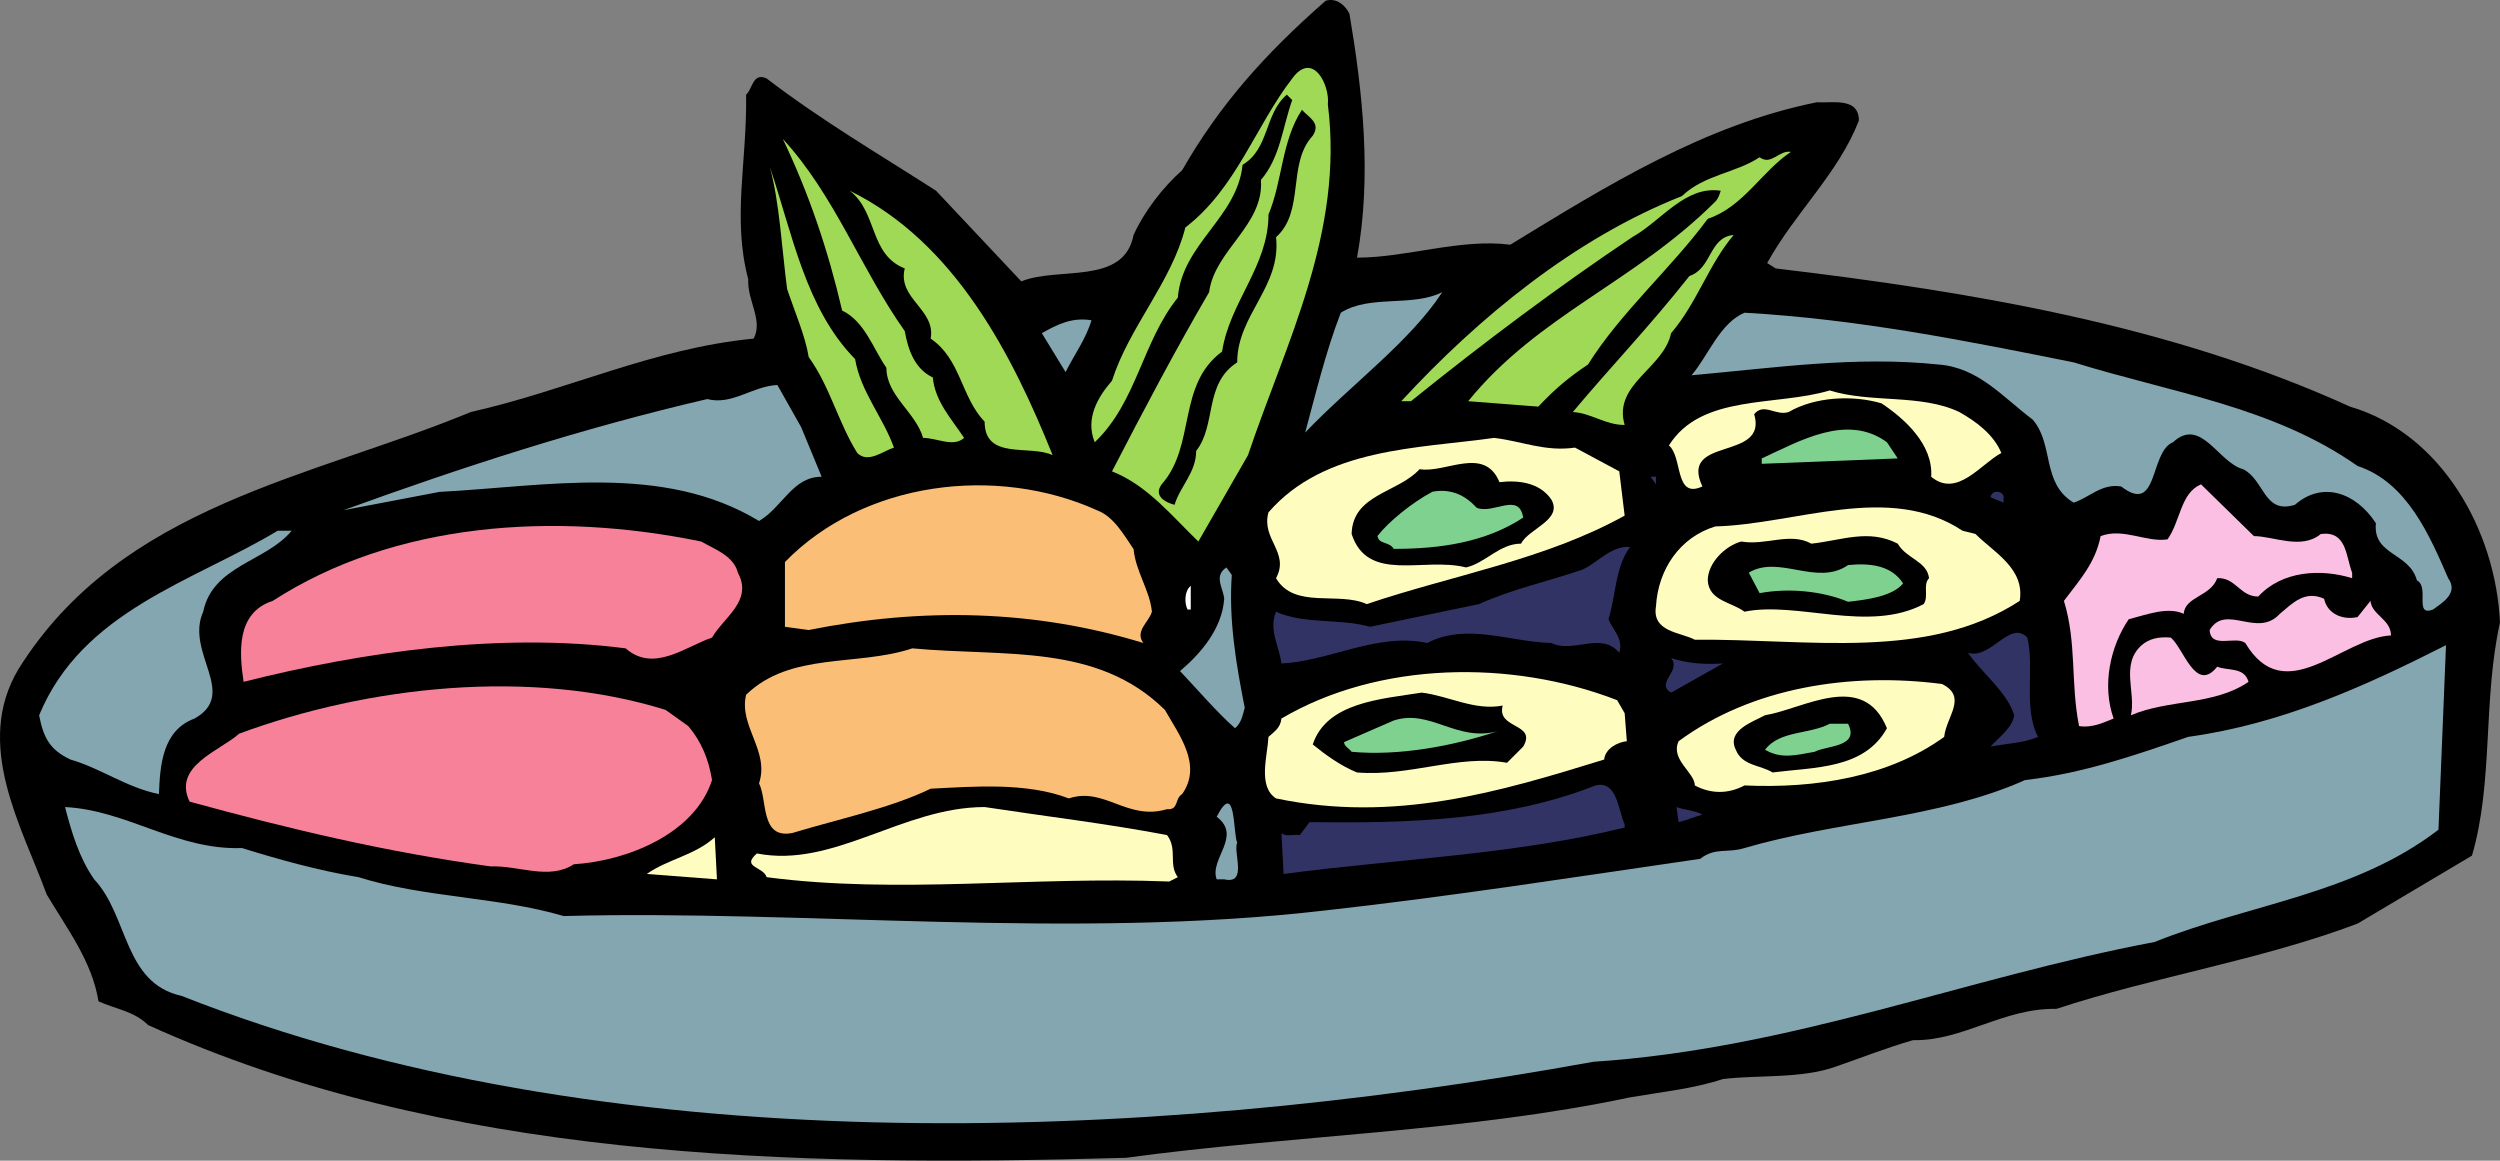
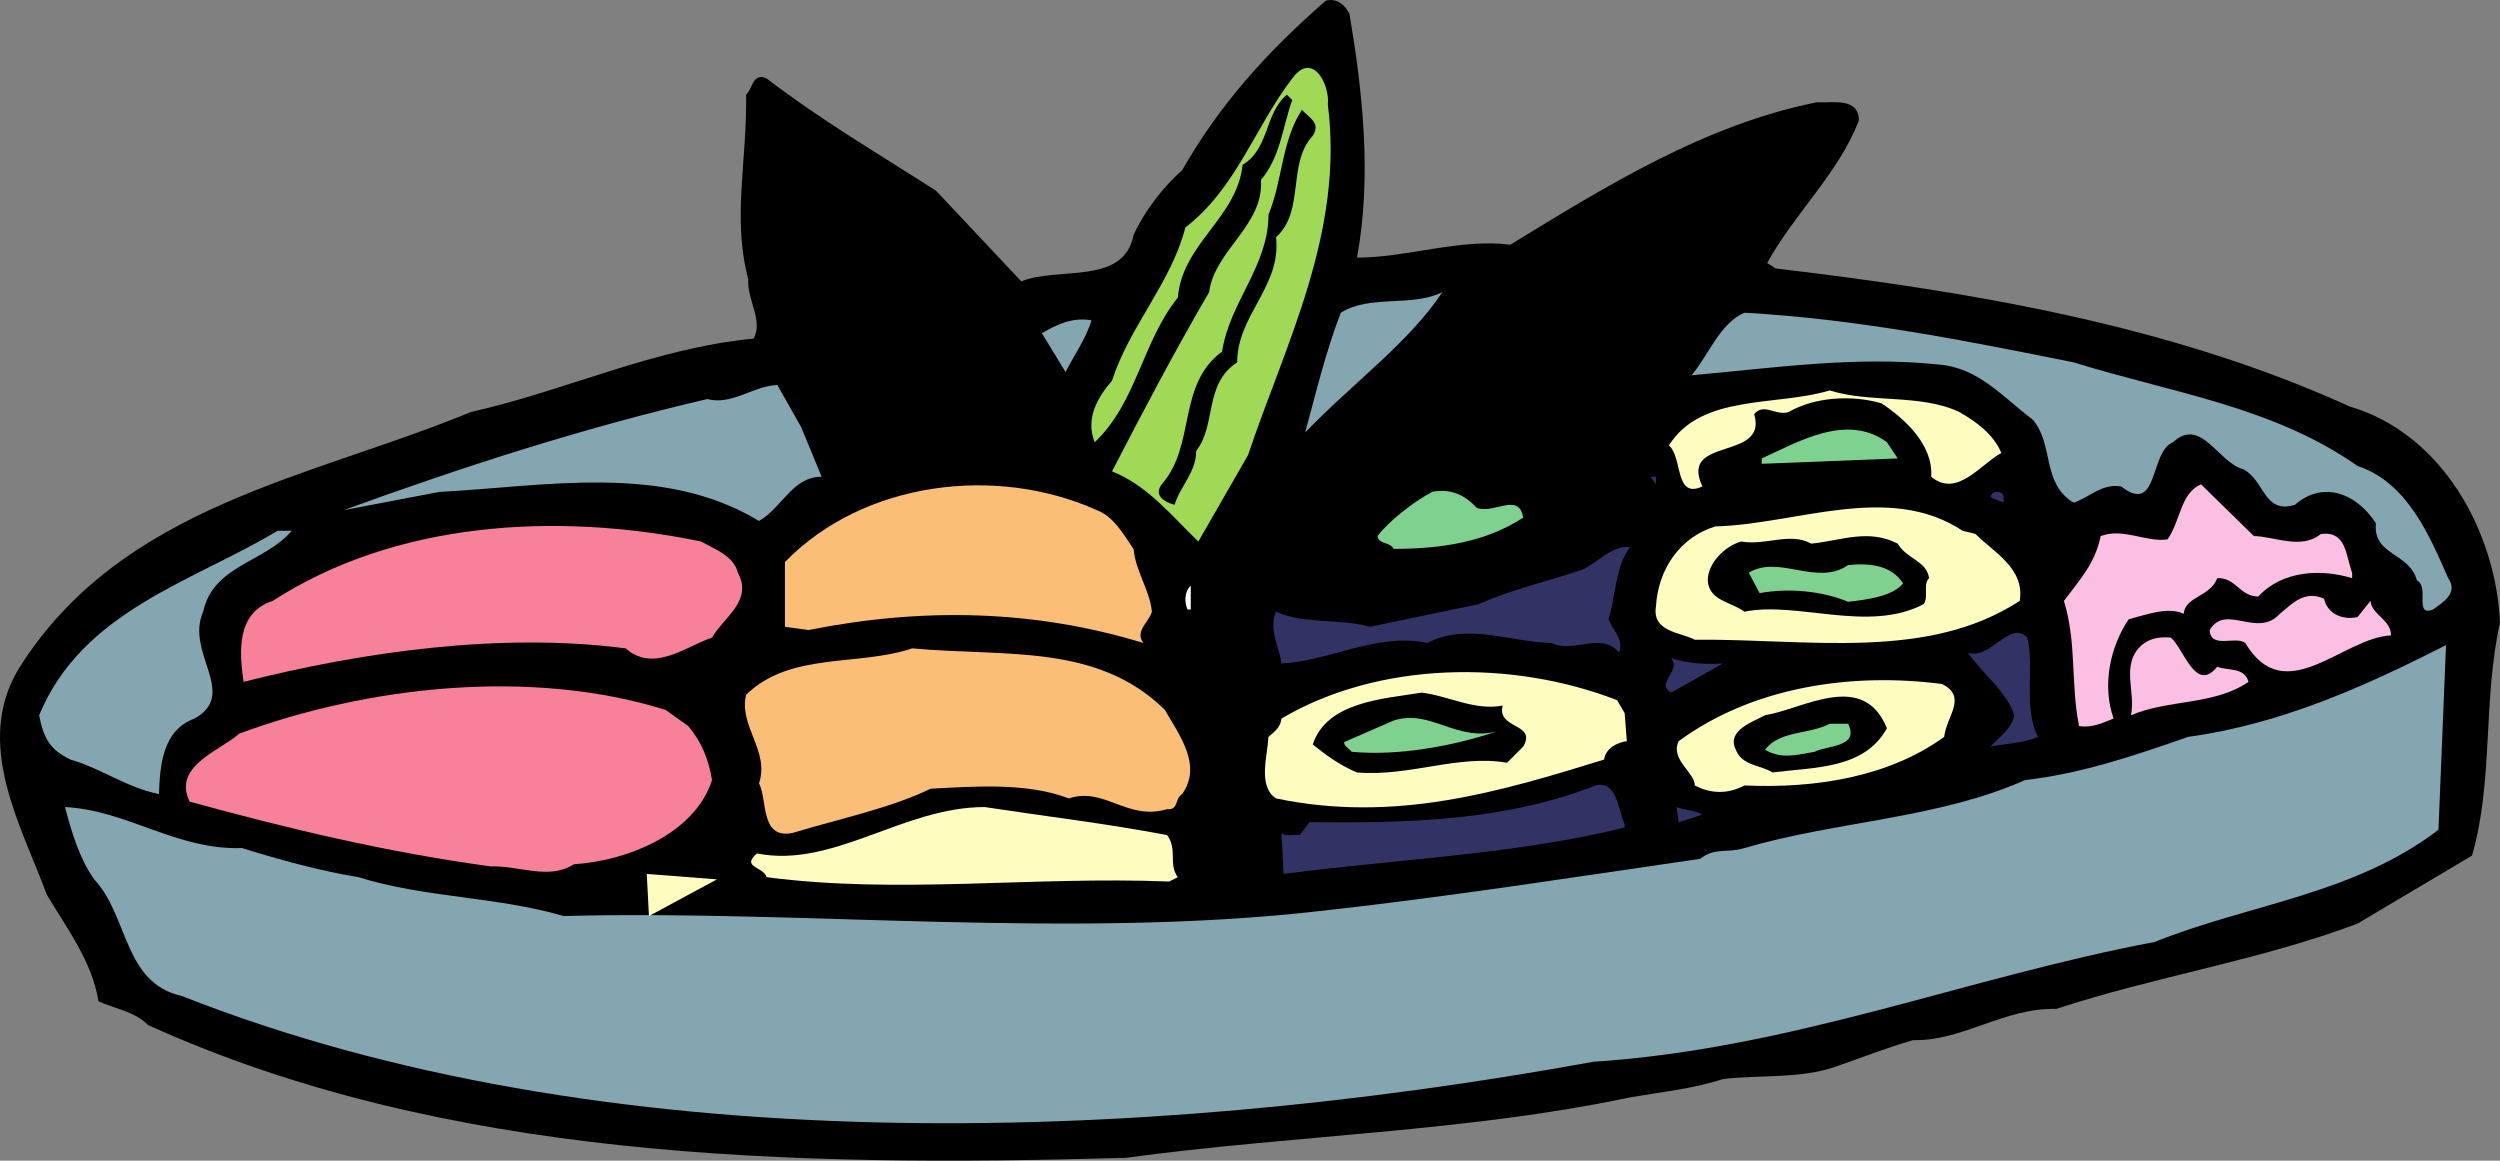
<svg xmlns="http://www.w3.org/2000/svg" width="252.19" height="117.082">
  <rect width="100%" height="100%" fill="#808080" stroke="none" />
  <path d="M136.127 1.385c1.305 7.73 2.285 16.332.762 24.605 5.008 0 10.453-1.957 15.46-1.304 9.798-5.989 19.599-12.086 30.923-14.371 1.523.105 4.246-.547 4.246 1.847-2.07 5.336-6.426 9.258-9.254 14.375l.871.543c20.14 2.395 39.957 5.77 57.922 13.938 9.254 2.722 14.7 12.52 15.133 21.773-1.742 7.84-.653 16.117-2.828 23.52l-11.543 6.859c-9.801 3.7-20.47 5.336-30.38 8.602-5.331-.11-9.468 3.265-14.476 3.156-2.617.762-5.12 1.742-7.625 2.613-3.484 1.309-7.945.871-11.539 1.309-2.941.976-6.207 1.304-9.363 1.847-16.442 3.485-34.082 3.813-50.848 6.098-34.187.98-68.918.11-98.644-13.39-1.414-1.415-3.375-1.633-5.008-2.395-.652-4.031-3.156-7.297-5.227-10.781-2.504-6.86-7.402-15.133-2.832-22.754C12.221 50.924 31.494 48.2 47.498 41.56c9.692-2.176 18.403-6.426 28.528-7.403.98-1.851-.657-3.812-.547-5.988-1.633-6.207-.11-11.762-.215-18.621.652-.543.652-2.285 2.07-1.633 5.551 4.246 11.32 7.621 17.09 11.324l8.602 9.145c3.703-1.524 10.343.437 11.324-4.68 1.09-2.394 2.941-4.793 4.902-6.535 3.809-6.64 8.383-11.758 14.477-17.094 1.09-.324 1.96.438 2.398 1.309" />
  <path fill="#9fd955" d="M133.948 10.53c1.636 12.956-4.247 24.062-8.055 35.386l-5.008 8.711c-2.613-2.504-5.117-5.664-8.71-7.078 3.155-6.098 6.421-12.305 9.796-18.074.547-4.246 5.555-6.75 5.227-11.325 1.96-2.285 2.18-5.332 3.156-8.054l-.543-.547c-2.285 1.96-1.742 5.445-4.465 7.078-.543 5.336-6.094 7.95-6.531 13.395-3.594 4.46-4.137 10.558-8.383 14.59-.98-2.4.324-4.575 1.742-6.208 1.742-5.445 5.988-9.91 7.402-15.46 5.118-3.922 7.079-10.235 10.778-15.028 2.07-2.828 3.812.656 3.594 2.613" />
  <path d="M132.424 13.69c-2.613 2.828-.762 7.62-3.703 10.234.547 5.008-3.918 7.836-3.918 12.629-3.375 2.176-2.07 6.316-4.137 8.93 0 2.175-1.632 3.59-2.18 5.44-.87-.218-2.175-.87-1.304-2.066 3.484-3.921 1.523-10.02 6.098-13.394.761-5.008 4.68-8.602 4.68-13.828 1.417-3.375 1.308-7.403 3.374-10.559.653.762 1.961 1.305 1.09 2.614" />
-   <path fill="#9fd955" d="M91.268 33.397c.328 1.847.98 3.808 2.832 4.68.215 2.394 1.851 4.136 3.156 6.097-1.086.98-2.722 0-4.137 0-.761-2.613-3.703-4.246-3.703-7.078-1.304-1.852-2.175-4.68-4.465-5.77-1.414-6.097-3.375-11.867-5.984-17.312 5.223 5.66 7.836 13.066 12.3 19.383m89.392-18.075c-2.942 1.957-4.793 5.551-8.387 6.75-3.7 5.008-8.817 9.473-12.082 14.7-1.961 1.304-3.375 2.503-5.008 4.246l-7.078-.547c7.078-8.711 16.765-11.977 24.933-20.14.325-.329.434-.763.543-1.09-3.593-.544-5.988 3.05-8.93 4.683-7.62 5.117-15.023 10.668-22.316 16.547h-.98c7.836-8.492 17.527-16.438 28.308-20.688 2.286-2.176 5.332-2.285 7.84-3.918 1.196.871 1.957-.761 3.157-.543M86.26 36.225c.543 3.27 2.832 5.879 3.918 8.93-1.086.327-2.613 1.632-3.7.542-1.96-3.156-2.722-6.64-4.902-9.687-.324-2.07-1.414-4.574-2.175-6.86-.543-4.14-.762-8.71-1.742-12.304 2.285 6.75 3.593 14.261 8.601 19.379m19.926 9.691c-2.29-1.09-6.86.543-6.86-3.375-2.394-2.504-2.394-6.316-5.445-8.383.543-2.941-3.375-4.031-2.613-7.078-3.594-1.414-2.723-5.66-5.55-7.84 10.667 5.227 16.437 16.66 20.468 26.676m68.703-22.211c-2.508 2.942-3.703 6.86-6.316 9.906-.762 3.594-5.88 5.118-4.684 9.258-1.957 0-3.375-1.199-5.227-1.308 3.922-4.684 7.622-8.493 11.762-13.72 2.285-.76 1.957-3.917 4.465-4.136" />
  <path fill="#83a6b0" d="M145.49 29.475c-3.265 5.007-9.253 9.363-13.828 14.156.98-3.594 2.067-8.168 3.594-12.086 2.938-1.852 7.184-.547 10.235-2.07m63.691 7.078c9.8 3.047 20.144 4.465 28.637 10.453 5.007 1.633 7.293 7.074 9.144 11.32 1.09 1.528-.652 2.508-1.523 3.16-1.961.762-.328-2.285-1.633-2.941-.762-2.828-4.465-2.504-4.137-5.77-2.07-3.156-5.445-4.246-8.168-1.851-3.156.98-3.047-2.504-5.226-3.594-2.504-.652-4.246-5.332-7.075-2.719-2.394.977-1.417 7.403-5.226 4.461-1.961-.324-3.16 1.09-4.793 1.633-3.266-1.957-1.957-5.879-4.137-8.383-3.047-2.285-5.441-5.226-9.472-5.55-8.383-.872-16.438.324-24.934 1.085 1.742-2.066 2.832-5.226 5.336-6.312 11.543.652 22.32 2.828 33.207 5.008m-99.078-4.246c-.543 1.851-1.742 3.484-2.613 5.226l-2.395-3.922c1.523-.87 3.047-1.632 5.008-1.304M80.815 43.084l2.07 5.008c-2.941 0-3.918 3.05-6.316 4.465-9.688-5.88-21.559-3.485-32.227-2.938l-9.691 1.848c11.976-4.352 24.062-8.274 36.691-11.211 2.504.652 4.574-1.309 7.078-1.418l2.395 4.246" />
  <path fill="#fffcbf" d="M197.643 41.56c1.742.981 3.484 2.29 4.246 4.137-2.07 1.09-4.465 4.575-7.078 2.395.219-3.266-2.723-5.88-5.008-7.402-2.941-.872-6.75-.653-9.363.87-1.305.438-2.504-.98-3.485.22 1.414 4.788-7.62 2.175-5.226 7.292-2.832 1.309-1.961-2.937-3.375-4.136 3.265-5.227 10.781-3.918 16.222-5.551 4.137 1.305 9.149.324 13.067 2.176" />
  <path fill="#7fd190" d="m190.346 44.611 1.09 1.633-13.719.543v-.543c3.813-1.742 8.602-4.574 12.629-1.633" />
-   <path fill="#fffcbf" d="m158.881 45.154 4.465 2.395.543 4.465c-8.055 4.465-17.313 5.988-26.02 8.926-2.832-1.305-7.296.546-9.148-2.614 1.418-2.61-1.523-3.918-.762-6.64 5.66-6.532 15.028-6.422 22.758-7.512 2.828.328 5.117 1.414 8.164.98" />
  <path d="M151.26 48.639c1.852-.219 4.027 0 5.227 1.742 1.199 2.066-2.286 2.937-3.051 4.46-2.176 0-3.59 1.962-5.55 2.4-4.247-1.09-9.907 1.632-11.54-3.376.105-4.031 4.68-4.136 6.855-6.535 2.614.438 6.536-2.394 8.06 1.309" />
  <path fill="#323365" d="m167.05 48.857-.548-.765h.547zm0 0" />
  <path fill="#fbbe76" d="M110.647 51.467c1.742.656 2.722 2.508 3.703 3.922.219 2.285 1.633 4.136 1.851 6.316-.324 1.086-1.742 1.957-.87 3.156-10.997-3.375-22.32-3.593-33.755-1.308l-2.394-.324v-6.536c7.95-8.164 21.34-9.796 31.465-5.226" />
  <path fill="#fbbfe3" d="M227.366 54.08c1.96 0 4.793 1.418 6.75-.215 2.613-.328 2.503 2.176 3.16 3.918v.543c-3.16-.976-7.078-.761-9.473 1.852-1.852 0-2.289-1.961-4.14-1.852-.653 1.852-3.266 1.852-3.376 3.594-1.632-.762-3.808.11-5.55.547-1.852 2.723-2.723 6.64-1.524 10.015-.87.329-2.07.98-3.484.762-.871-4.355-.219-8.383-1.528-12.629 1.637-2.18 3.16-3.812 3.704-6.535 2.289-.871 4.574.656 6.75.328 1.308-1.851 1.308-4.68 3.375-5.55l5.336 5.222" />
  <path fill="#7fd190" d="M148.975 51.232c1.742.653 4.246-1.632 4.68.98-3.809 2.505-8.383 3.157-13.063 3.157-.437-.762-1.527-.433-1.633-1.304 1.086-1.415 3.48-3.375 5.551-4.465 1.852-.328 3.266.324 4.465 1.632" />
  <path fill="#323365" d="M202.108 50.38v.325l-1.309-.543c.11-.87 1.524-.652 1.309.219" />
  <path fill="#fffcbf" d="M199.276 53.865c1.851 1.852 5.008 3.485 4.465 6.75-9.364 6.098-21.34 3.809-32.774 3.918-1.414-.761-4.355-.761-3.918-3.375.215-3.703 2.395-6.968 5.988-8.054 8.164-.22 17.528-4.465 24.934.433l1.305.328" />
  <path fill="#f68199" d="M74.44 57.783c1.523 2.832-1.418 4.465-2.614 6.535-2.613.872-5.882 3.59-8.71 1.086-12.633-1.632-26.457.328-38.543 3.375-.438-2.937-.762-6.968 2.937-8.164 12.305-7.949 28.418-9.039 43.227-5.988 1.308.762 3.265 1.414 3.703 3.156" />
  <path fill="#83a6b0" d="M29.424 53.537c-2.613 3.156-7.945 3.485-8.926 8.168-1.851 4.137 3.594 8.274-.87 10.777-3.27 1.196-3.485 4.79-3.594 7.622-3.266-.653-5.88-2.614-8.93-3.485-2.067-.98-2.719-2.176-3.156-4.465 4.355-10.558 15.57-13.5 24.062-18.617h1.414" />
  <path d="M194.596 58.326c-.656.656 0 1.852-.547 2.614-5.555 2.94-12.738-.325-18.074.765-1.305-.98-3.594-1.09-3.703-3.16 0-1.742 1.746-3.484 3.379-3.918 2.504.434 4.898-.98 7.074.215 3.05-.324 5.77-1.524 8.71 0 .872 1.527 2.942 1.742 3.161 3.484" />
  <path fill="#323365" d="M164.436 55.17c-1.527 2.07-1.418 4.902-2.18 7.297.438 1.086 1.524 1.957 1.09 3.375-1.852-2.18-4.574.11-6.86-.98-4.245-.11-8.492-2.07-12.519 0-5.008-1.09-9.91 1.85-14.7 2.066-.218-1.738-1.308-3.375-.546-5.223 2.832 1.305 6.426.652 9.473 1.524l10.996-2.29c3.375-1.523 6.969-2.285 10.453-3.484 1.633-.762 2.832-2.394 4.793-2.285" />
  <path fill="#7fd190" d="M191.979 58.854c-1.086 1.308-3.59 1.632-5.551 1.851-2.613-1.09-5.988-1.414-8.926-.871l-1.09-2.066c3.047-1.852 6.86 1.414 10.016-.766 2.176-.215 4.356 0 5.55 1.852" />
-   <path fill="#83a6b0" d="M124.26 58.002c-.328 4.465.434 9.035 1.305 13.39-.219.762-.328 1.524-.98 2.07-1.852-1.632-3.7-3.812-5.551-5.769 2.066-1.742 4.246-4.246 4.46-7.296-.105-1.086-1.085-2.286.22-3.157l.546.762" />
  <path fill="#fff" d="M119.795 61.486c-.328-.652-.328-1.851.324-2.394v2.394h-.324" />
  <path fill="#fbbfe3" d="m237.819 62.248 1.308-1.633c.106 1.414 2.067 1.852 2.067 3.485-4.899.218-10.672 7.511-14.7.761-.98-.761-3.484.653-3.593-1.308 1.633-2.719 4.793.87 7.078-1.633 1.308-1.086 2.504-2.395 4.465-1.523.328 1.523 1.851 2.18 3.375 1.851" />
  <path fill="#323365" d="M204.502 64.318c.762 2.829-.437 7.184 1.09 10.016-1.527.652-3.16.652-4.793.98.762-.87 2.18-1.851 2.395-3.16-.762-2.394-3.157-4.136-4.68-6.312 2.285.762 4.246-3.375 5.988-1.524" />
  <path fill="#fbbfe3" d="M223.662 67.256c1.09.437 2.723 0 3.16 1.523-3.484 2.395-8.058 1.743-11.867 3.375.543-2.285-1.09-5.117 1.09-7.074.762-.656 1.739-.871 2.938-.762 1.304 1.086 2.504 5.66 4.68 2.938" />
  <path fill="#83a6b0" d="M245.983 83.697c-8.492 6.532-19.16 7.512-28.633 11.325-19.055 3.593-36.582 10.777-56.617 12.085-46.055 8.383-99.95 10.125-142.414-6.644-5.88-1.305-5.336-8.055-8.817-11.758-1.527-2.176-2.289-4.789-2.941-7.293 6.316.324 11.215 4.356 17.855 4.137 3.485 1.086 7.73 2.285 11.758 2.937 6.535 2.07 14.047 1.961 20.688 3.922 24.062-.656 51.28 2.395 76.652-.547 12.738-1.414 25.258-3.375 37.996-5.226 1.527-1.195 2.723-.543 4.465-1.086 9.254-2.723 19.492-2.942 28.309-6.86 5.77-.656 11.105-2.503 16.44-4.355 9.474-1.309 17.856-5.117 26.02-9.254l-.761 18.617" />
  <path fill="#fbbe76" d="M117.51 71.611c1.414 2.504 3.809 5.551 1.742 8.493-.765.437-.328 1.632-1.527 1.523-4.027 1.2-6.313-2.285-9.906-1.086-4.246-1.633-9.582-1.2-13.938-.98-4.027 1.957-9.254 3.046-13.937 4.464-3.266.653-2.504-3.27-3.375-5.007 1.09-3.27-2.067-5.774-1.305-8.93 4.465-4.356 11.215-2.832 16.766-4.684 9.363.871 18.617-.543 25.48 6.207" />
  <path fill="#323365" d="m173.8 66.928-5.227 2.941c-1.633-.98 1.09-2.176 0-3.484 1.632.543 3.375.652 5.226.543" />
  <path fill="#fffcbf" d="m163.889 71.94.219 2.828c-.98.109-2.176.761-2.285 1.851-10.563 3.266-21.125 6.426-33.102 3.922-1.852-1.2-.871-4.246-.762-6.207.762-.656 1.2-.98 1.309-1.852 9.797-5.77 23.191-5.988 33.86-1.851l.761 1.309m32.011-2.942c2.614 1.305.438 3.266.22 5.336-5.555 4.027-12.958 5.227-20.145 4.898-1.633.872-3.375.872-5.008 0 0-1.308-2.504-2.613-1.633-4.464 7.403-5.442 17.313-6.97 26.567-5.77" />
  <path fill="#f68199" d="M69.428 73.244c1.309 1.524 2.07 3.375 2.398 5.446-1.742 5.44-8.601 8.164-13.937 8.492-2.504 1.633-5.55.11-8.383.218-10.453-1.418-20.469-3.812-30.379-6.535-1.742-3.593 3.051-5.117 5.008-6.86 12.957-4.788 29.399-6.64 43.008-2.394l2.285 1.633" />
  <path d="M151.588 71.174c-.656 2.398 3.485 1.742 2.067 4.14l-1.633 1.633c-4.899-.87-9.797 1.414-15.133.977-1.633-.652-3.27-1.848-4.465-2.828 1.414-4.246 6.86-4.574 10.996-5.227 2.723.328 5.336 1.852 8.168 1.305m38.758 2.289c-2.285 4.137-7.293 3.918-11.539 4.46-1.2-.76-3.047-.651-3.703-2.284-.977-1.961 1.742-2.828 2.941-3.485 3.918-.652 9.906-4.57 12.301 1.309" />
  <path fill="#7fd190" d="M151.041 73.772c-4.57 1.523-10.015 2.503-14.695 2.066-.219-.324-.762-.543-.762-.977l5.008-2.18c3.7-1.195 6.313 2.18 10.45 1.09m35.386-.761c1.2 2.394-2.176 2.176-3.375 2.828-1.852.328-3.375.766-5.008-.215 1.524-1.96 4.465-1.523 6.531-2.613h1.852" />
  <path fill="#323365" d="M163.889 83.154v.325c-10.996 2.722-22.863 3.156-34.406 4.683l-.215-4.137c.433.434 1.195.106 1.851.215l.977-1.304c9.91.109 19.707-.11 28.855-3.704 2.176-.542 2.286 2.504 2.938 3.922" />
-   <path fill="#83a6b0" d="M124.803 85.002c-.437.98 1.09 4.246-1.309 3.703h-.761c-.762-2.07 2.613-4.355 0-6.312 1.96-3.813 1.633 1.632 2.07 2.609" />
  <path fill="#fffcbf" d="M117.725 84.24c1.09 1.418.11 2.942 1.09 4.246l-.871.438c-13.938-.547-27.328 1.305-40.61-.438-.328-1.086-2.617-.98-.98-2.394 7.73 1.523 14.695-4.68 22.972-4.68 6.422.98 12.086 1.633 18.399 2.828" />
  <path fill="#323365" d="M171.729 82.174c-.762.219-1.524.543-2.395.762l-.218-1.524c.87.324 1.851.324 2.613.762" />
-   <path fill="#fffcbf" d="m72.323 88.705-7.079-.543c2.18-1.527 4.793-1.851 6.86-3.703l.219 4.246" />
+   <path fill="#fffcbf" d="m72.323 88.705-7.079-.543l.219 4.246" />
</svg>